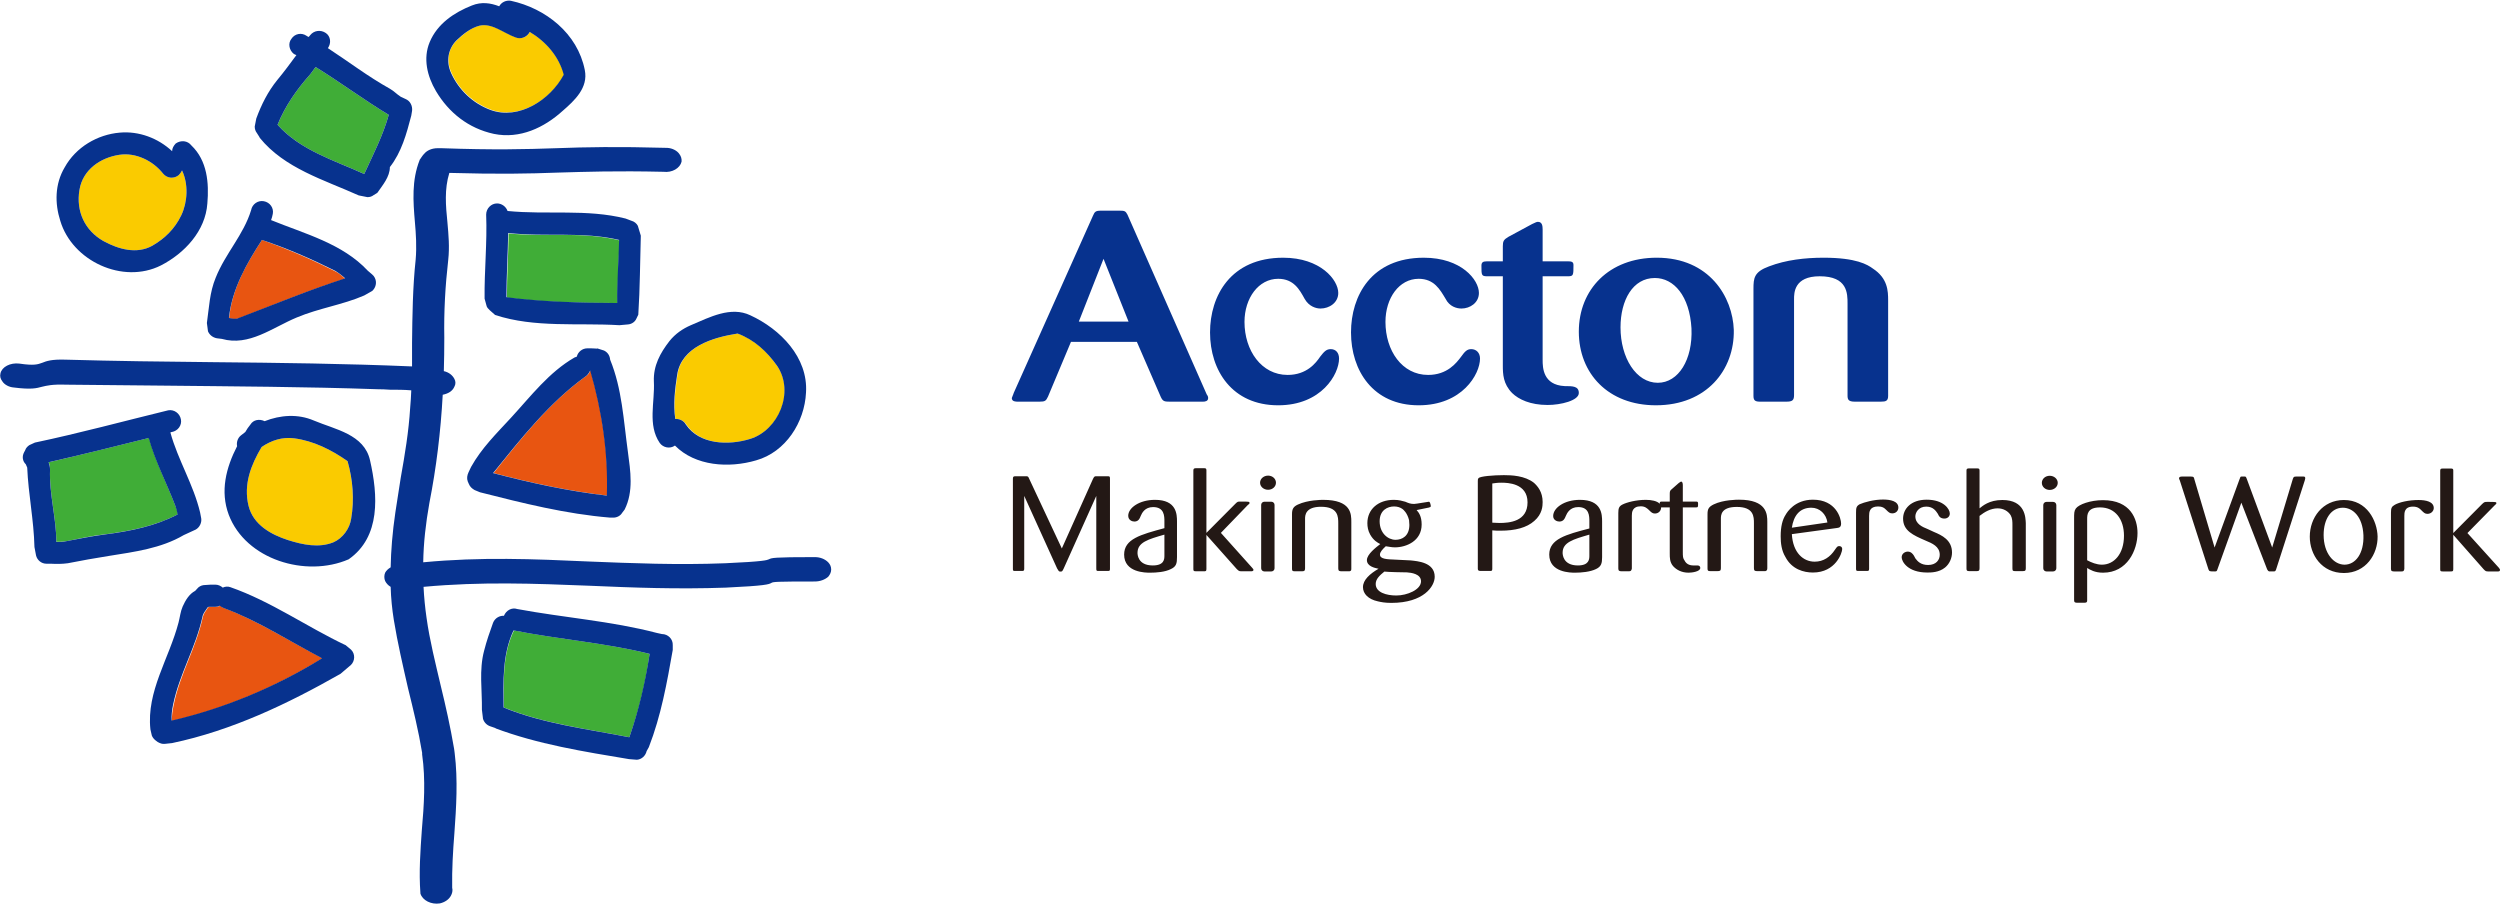
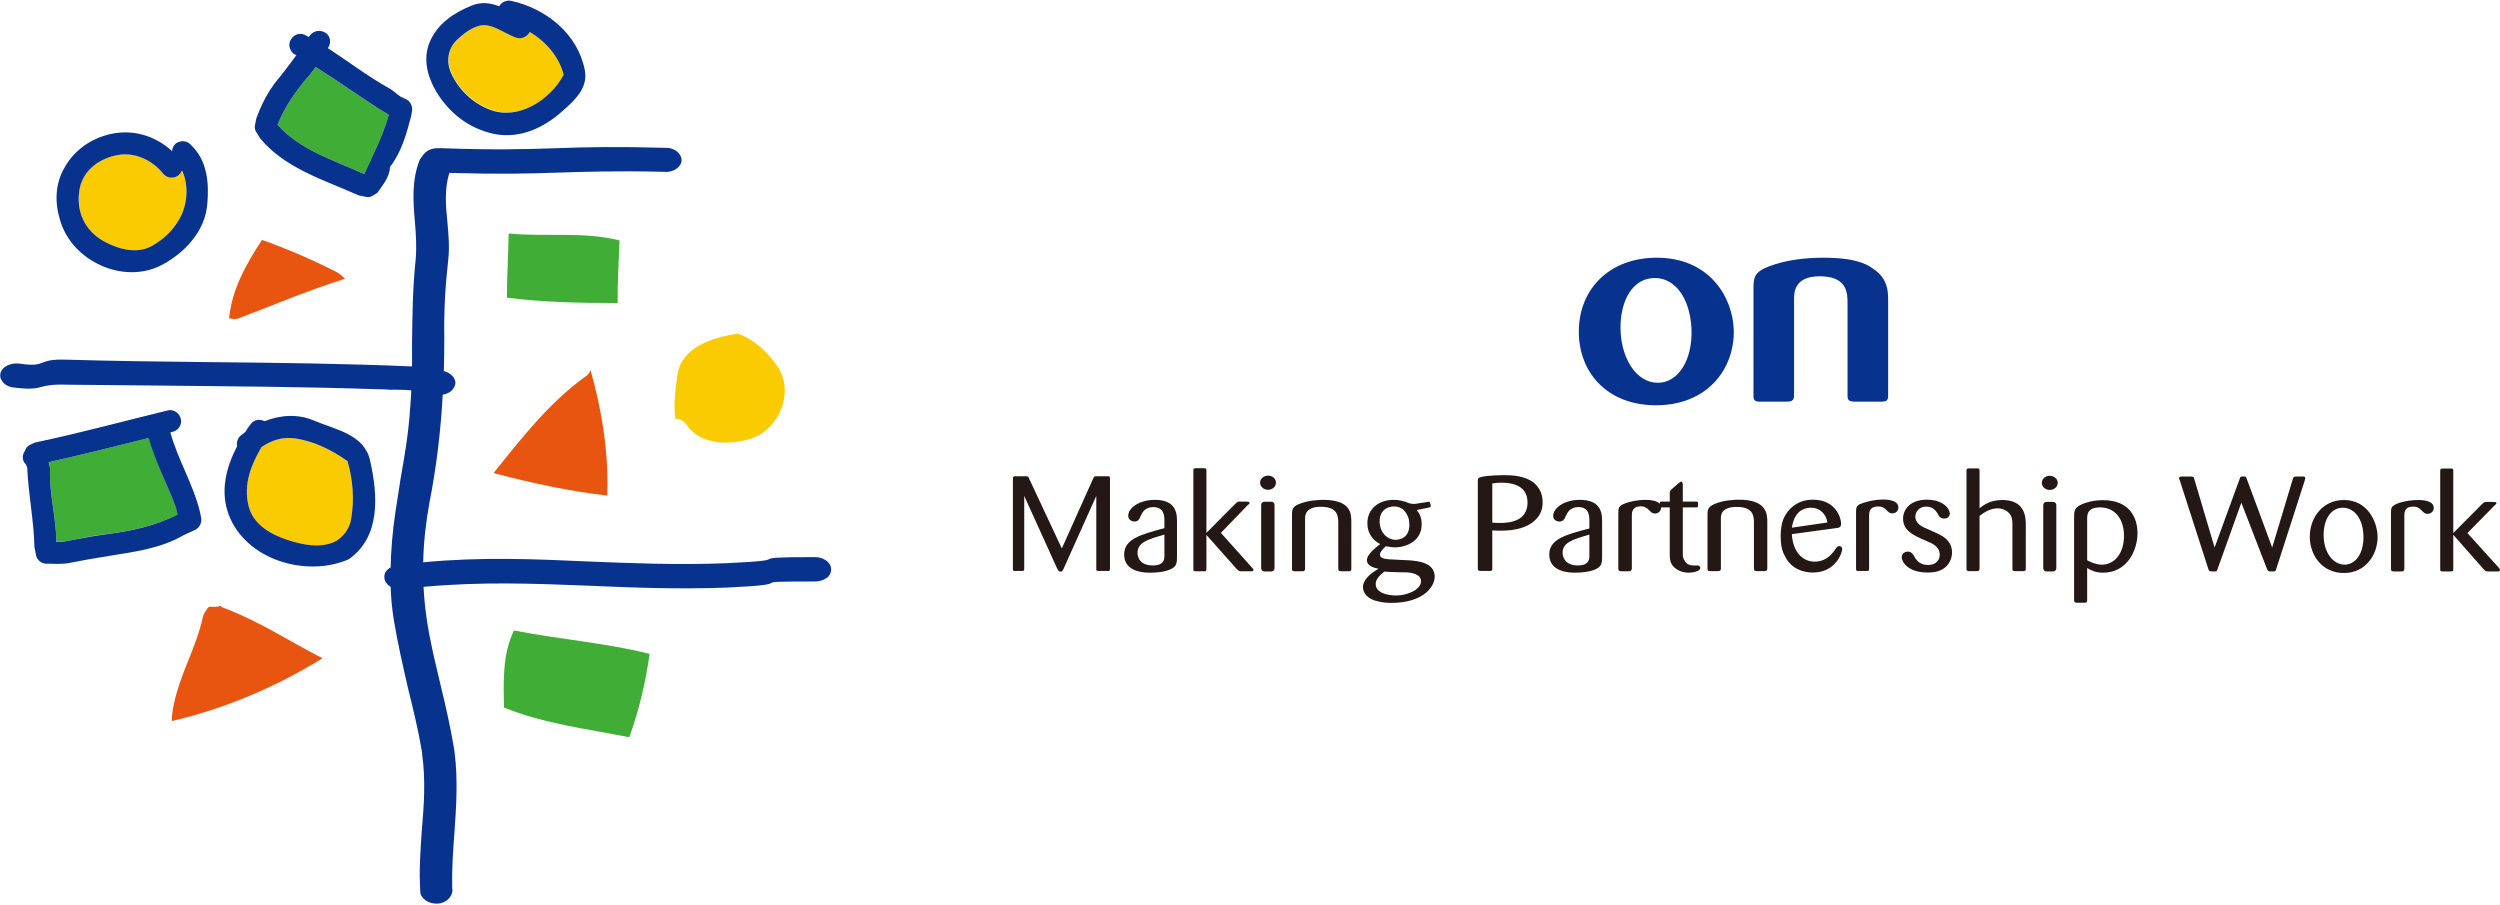
<svg xmlns="http://www.w3.org/2000/svg" version="1.2" viewBox="0 0 1589 575" width="1589" height="575">
  <title>AcctonCSR2021-157-pdf-svg</title>
  <defs>
    <clipPath clipPathUnits="userSpaceOnUse" id="cp1">
      <path d="m-1144.02-1085.18h3877.34v2744.06h-3877.34z" />
    </clipPath>
  </defs>
  <style>
		.s0 { fill: #e85511 } 
		.s1 { fill: #facb00 } 
		.s2 { fill: #40ad37 } 
		.s3 { fill: #07328e } 
		.s4 { fill: #231815 } 
	</style>
  <g id="Clip-Path: Page 1" clip-path="url(#cp1)">
    <g id="Page 1">
      <path id="Path 5" class="s0" d="m151.8 202.3c-1.8 0.7-3.9 0.5-6.2 0 1.8-18.4 10.8-34.3 20.9-49.8 15.9 5.6 31.1 12.2 46.3 19.8 2.6 1.2 4.6 3 6.5 4.9-22.8 7.1-44.5 16.3-67.5 25.1zm-42.6 256c0-3.5 0.5-6.7 1.2-10.2 4.1-20.2 14.2-35.9 18.6-56.2 0.5-2.1 1.9-3.7 3.2-5.7l0.7-0.5h3.9q1.9 0 3.3-0.7 1.1 1.2 2.7 1.6c21.9 8.3 41.5 21.2 62.2 31.8-29.5 18.2-61.9 32-95.8 39.9zm276.8-143.3c-24.4-2.8-48.6-8.1-72.3-14.3 17.5-21.9 35.2-44.5 58-61.1 1.8-0.9 3-2.5 3.4-4.1h0.3c7.3 25.5 11.5 52.5 10.6 79.5z" />
      <path id="Path 6" class="s1" d="m287 46.3c-3.5-7.6-2.1-15.4 3.4-20.7 4.2-3.9 8.8-7.9 14.1-9.2 8.2-2.3 15.6 4.6 23.4 7.3 3.5 1.4 7.4-0.2 8.8-3.4 10.4 6 18.6 15.6 21.9 27.2-8.6 15.9-28.8 29-46.8 22.1-11-4.2-20-12.5-24.8-23.3zm-236.5 74.4c2.1-12.9 13.4-20.5 25.3-22.3 10.4-1.6 21.4 3.7 27.9 12 2.5 3 6.9 3.4 9.9 0.9 0.9-0.9 1.6-1.9 2.1-3 4.1 8.7 3.6 20-0.5 28.6-4.1 8.5-10.4 14.7-18.4 19.3-9.9 5.5-21.4 2.3-31.1-3-11.8-6.7-17.5-18.9-15.2-32.5zm426.2 158.3c-13.6 4.2-31.8 3.7-40.5-9.2-1.7-2.5-4.2-3.7-6.9-3.5-1.4-9.4 0-18.9 1.3-28.1 2.6-17.7 22.4-23.7 38.3-26.2 10.8 3.9 18.6 11.5 25 20.5 11.6 16.6 1.2 41-17.2 46.5zm-253.5 50.7c-0.9 6.2-5.3 12.4-11.3 15-9.2 3.7-19.3 1.6-28.8-1.4-10.8-3.5-22.1-9.7-25.1-21.7-3.4-13.8 1.6-26.2 8.3-37.5 6.2-4.2 13.1-6.5 20.7-5.5 12.2 1.6 23.7 7.3 33.9 14.5 3.4 11.9 4.4 24.4 2.3 36.6z" />
-       <path id="Path 7" class="s2" d="m231.5 110.6c-19.4-8.8-40.8-15.2-55.1-31.3 4.9-12 12-22.2 20.8-32.1q1.8-2.3 3.4-4.6c15.7 9.7 30.6 20.8 46.5 30.4-3.7 13.2-9.9 25.2-15.6 37.6zm162.3 42.2c-0.5 13.3-1.4 26.5-1.2 39.8-23.4 0-47.2-0.4-70.4-3.4 0-13.6 0.9-27.2 1.1-40.8 23.3 2.3 47.2-1.4 70.5 4.4zm6.2 315.8c-26.7-5.3-54.1-8.5-79.7-18.9-0.2-16.5-1.1-33.4 6.3-48.8q0 0 0-0.2c28.7 5.7 58 7.8 86.3 14.9-2.5 18-6.7 35.8-12.9 53zm-333.2-129c-8.5 0.9-16.3 2.8-24.8 4.4-2.1 0.4-4.2 0.4-6.2 0.4 0-15.4-4.6-30.6-4-46 0-1.6-0.2-3.3-0.9-4.6 21.4-4.9 42.6-10.2 63.8-15.5 4.1 15 11.3 28.8 16.8 43.3q1.2 2.6 1.6 5.3c-14.3 7.4-30.1 10.6-46.3 12.7z" />
+       <path id="Path 7" class="s2" d="m231.5 110.6c-19.4-8.8-40.8-15.2-55.1-31.3 4.9-12 12-22.2 20.8-32.1q1.8-2.3 3.4-4.6c15.7 9.7 30.6 20.8 46.5 30.4-3.7 13.2-9.9 25.2-15.6 37.6m162.3 42.2c-0.5 13.3-1.4 26.5-1.2 39.8-23.4 0-47.2-0.4-70.4-3.4 0-13.6 0.9-27.2 1.1-40.8 23.3 2.3 47.2-1.4 70.5 4.4zm6.2 315.8c-26.7-5.3-54.1-8.5-79.7-18.9-0.2-16.5-1.1-33.4 6.3-48.8q0 0 0-0.2c28.7 5.7 58 7.8 86.3 14.9-2.5 18-6.7 35.8-12.9 53zm-333.2-129c-8.5 0.9-16.3 2.8-24.8 4.4-2.1 0.4-4.2 0.4-6.2 0.4 0-15.4-4.6-30.6-4-46 0-1.6-0.2-3.3-0.9-4.6 21.4-4.9 42.6-10.2 63.8-15.5 4.1 15 11.3 28.8 16.8 43.3q1.2 2.6 1.6 5.3c-14.3 7.4-30.1 10.6-46.3 12.7z" />
      <path id="Path 8" fill-rule="evenodd" class="s3" d="m528.3 362c0 1.6-0.7 3.2-1.9 4.6-2.1 1.8-5.1 3-8.5 3-24.6 0-26.5 0.2-27.6 0.9-1.6 0.9-3.5 1.8-29 3-30.7 1.1-59.2 0-86.6-1.2-35.2-1.4-68.6-2.7-105.5 0.7q0.5 9.9 1.9 19.6c2 14.5 5.7 29 9 43.1 3.2 13.1 6.2 26.5 8.5 40.1l0.2 1.4 0.2 1.6c2.1 17 1 34.3-0.2 50.9-0.9 11.3-1.6 23-1.4 34.5 0.5 1.9 0 3.7-0.9 5.3-1.4 2.4-3.9 4-6.9 4.7-5.5 0.9-11.1-1.9-12.4-6.3v-0.4c-1-13.2 0-26.8 0.9-39.7 1.4-15.9 2.5-32.2 0.2-48.3v-1c-2.3-14-5.7-27.8-9-41.2-3.2-14.1-6.6-28.6-9-43.3-1.1-6.9-1.8-13.8-2-21-1.6-0.9-2.8-2.3-3.5-3.7-0.7-1.6-0.7-3.7 0-5.3q1.1-2 3.5-3.4c0.2-10.6 1.1-22.1 3-35 1.1-7.4 2.3-14.8 3.4-21.9 2.6-14.5 5.1-29.5 6-44.5q0.5-5.5 0.7-11.1c-4.6-0.4-9.2-0.4-13.6-0.4q-3.9-0.3-7.8-0.3c-45.8-1.6-92.1-1.8-136.8-2.3l-61.2-0.6c-8.8-0.3-12.2 0.6-15.2 1.3-3.7 1-6.9 1.9-18 0.5-3-0.2-6-1.8-7.3-3.9-1.2-1.6-1.7-3.2-1.2-5.1 0.9-4.1 6.2-6.9 12-6.2 9.4 1.4 11.7 0.5 14.5-0.5 2.7-1.1 6-2.3 14.9-2 31.4 0.9 63.1 1.3 94 1.6 41.2 0.4 83.8 0.9 126.2 2.7q0-7.6 0-14.9c0.2-17.3 0.4-35.3 2.3-53 0.7-8.1 0.2-16.2-0.5-24-1.1-12.9-2.1-26.3 3-39.2v-0.2l0.2-0.2c0 0 2.3-3.5 2.6-3.5 1.8-2.3 5-3.7 8.7-3.7h2.3c33.6 1.2 53 0.7 73.2 0 18.9-0.7 38.3-1.1 70.5-0.2 3.2 0.2 6.2 1.8 7.6 3.9 1.1 1.4 1.6 3.2 1.4 4.9-1 4.1-6 7.1-11.5 6.4-30.7-0.7-49.1 0-66.8 0.5-19.4 0.7-37.5 1.1-69.3 0.2-3.2 10.4-2.3 20.7-1.2 31.6 0.7 7.8 1.4 15.6 0.5 23.7-1.9 16.6-2.8 32.9-2.5 49.5q0 10.9-0.3 21.2c3.2 0.7 5.5 2.6 6.7 4.9 0.9 1.6 0.9 3.4 0 5-1.2 2.8-3.9 4.4-7.4 5.1-1.3 23.7-4.1 46.5-8.5 68.9-2.3 12.9-3.7 25.3-3.9 37.6 36.6-3.5 70.2-2.1 105.5-0.5 27.6 1.1 55.9 2.3 86.5 1.1 24.9-1.1 26.5-2 27.7-2.5 1.8-0.9 2.5-1.4 29.2-1.4 3.4 0 6.4 1.2 8.5 3.3 1.2 1.3 1.9 2.7 1.9 4.6zm-213.3-161.6q-0.2 0-0.2 0zm97.6 274.2v0.3c0 0 0 0 0-0.3zm-97.6-274.2q-0.2 0-0.2 0zm97.6 274.2v0.3c0 0 0 0 0-0.3z" />
      <path id="Path 9" fill-rule="evenodd" class="s3" d="m235.2 292.6c5 22.1 6.9 48.6-13.6 62.9-27.2 11.8-65.4 0.2-76.2-28.3-5.6-15-1.7-30 5.3-43.6-0.5-2.5 0.4-5.3 2.5-6.9q1.4-1.1 2.7-2.1 1.4-2.5 3.3-4.8c1.8-3 5.7-3.7 9-2.1 9.9-3.9 21.1-4.8 31.3-0.4 13.5 5.7 32 8.7 35.7 25.3zm-14.3 0.5c-10.2-7.2-21.7-12.9-33.9-14.5-7.6-1-14.5 1.3-20.7 5.5-6.7 11.3-11.7 23.7-8.3 37.5 3 12 14.3 18.2 25.1 21.7 9.5 3 19.6 5.1 28.8 1.4 6-2.6 10.4-8.8 11.3-15 2.1-12.2 1.1-24.7-2.3-36.6zm-104.1 47c-14.5 8.5-31.1 10.6-47.9 13.3-8.7 1.4-16.8 2.8-25.8 4.6-3.7 0.5-7.1 0.5-10.8 0.3h-2.8c-3.2 0-5.9-2.3-6.6-5.3l-1-5.3c-0.4-17.1-3.9-33.7-4.6-50.5l-0.9-2.1c-2.1-2-2.5-5-1.1-7.6l0.7-1.3c0.4-1.4 1.6-2.6 2.7-3.3l3.5-1.6c28.5-6 56.4-13.6 84.7-20.5 3.7-0.7 7.4 1.9 8.1 5.8 0.7 3.7-1.9 7.3-5.8 8q-0.5 0-0.9 0.3c4.8 17.5 14.7 33.1 18.9 50.9l0.7 3.7c0.4 2.7-1 5.7-3.5 7.1zm-3.9-13.1q-0.5-2.8-1.4-5.3c-5.5-14.5-12.9-28.4-17-43.3-21.2 5.3-42.4 10.6-63.6 15.4 0.5 1.4 0.9 3 0.9 4.6-0.6 15.7 4 30.7 4 46.1 2 0 4.1 0 6.2-0.5 8.5-1.6 16.1-3.2 24.6-4.3 16.4-2.1 32-5.3 46.3-12.7zm201-241.9c-16.1-3.5-28.6-13.4-36.8-27.2-5.6-9.5-8.3-20.8-4-31.1 4.9-11.8 15.7-18.9 26.8-23.3 6.2-2.5 11.9-1.6 17.4 0.5 1.4-2.6 4.4-4 7.4-3.5 22.1 4.8 42.4 20.7 47 44 2.3 11.3-6.5 19.4-14.1 26-11.7 10.6-27.1 18-43.7 14.6zm-2.1-15.2c18 6.6 38-6.5 46.5-22.4-3-11.5-11.2-21-21.6-27.2-1.6 3.2-5.5 4.9-9 3.5-7.8-2.8-15.2-9.5-23.2-7.4-5.3 1.4-10.2 5.3-14.3 9.2-5.3 5.3-6.9 13.2-3.5 20.8 4.9 10.8 13.8 19.3 25.1 23.5z" />
      <path id="Path 10" fill-rule="evenodd" class="s3" d="m261.9 70.5l-0.5 3c-3 11.5-6.2 23.3-13.6 32.7 0 6.2-4.6 11.5-8 16.4l-2.3 1.4c-1.2 0.9-2.3 1.3-4 1.3l-5.5-1.1c-22-9.9-47.2-17.2-62.9-36.6-0.2 0-0.2-0.1-0.2-0.3q0.1 0.1 0.2 0.3 0 0 0 0 0 0 0.1 0l-1.9-3q-1.4-1.8-1.4-4.2l1-5.1c3.2-8.7 7.3-17 13.3-24.4 4.4-5.3 8.3-10.6 12.2-15.9q-0.7-0.2-1.6-0.7c-3-2.3-3.9-6.7-1.6-9.6 2.1-3.3 6.4-4.2 9.7-1.9q0.7 0.5 1.3 0.7 0.5-0.5 1-1.2c2.3-2.9 6.6-3.6 9.9-1.3 3 2 3.6 6.4 1.3 9.6 13.2 8.6 25.4 18 39.4 25.8 2.5 1.4 4.4 3.5 6.9 5.1l3 1.4c3 1.2 4.6 4.4 4.2 7.6zm-14.8 2.5c-15.9-9.6-30.8-20.7-46.5-30.4q-1.6 2.3-3.4 4.6c-8.8 9.9-15.9 20.1-20.8 32.1 14.3 16.1 35.7 22.5 55.1 31.3 5.7-12.4 11.9-24.4 15.6-37.6zm-208.8 67.3c-3.5-11-3.5-23.3 2.8-33.9 7.1-12.9 20.9-20.9 35-22.1 12.2-1.1 24.4 3.5 33.3 11.8 0-1.9 1-3.5 2.3-4.9 3.3-2.3 7.6-1.8 9.9 1.2 10.2 9.7 11.3 24 10.2 36.9-1.2 17.5-14.5 31.7-29.5 39.4-24.2 12.2-56.4-2.8-64-28.4zm27.4 12.9c9.7 5.3 21.2 8.5 31.1 3 8-4.6 14.3-10.8 18.4-19.3 4.1-8.6 4.6-19.9 0.5-28.6-0.5 1.1-1.2 2.1-2.1 3-3 2.5-7.4 2.1-9.9-0.9-6.5-8.3-17.5-13.6-27.9-12-11.9 1.8-23.2 9.4-25.3 22.3-2.3 13.6 3.4 25.8 15.2 32.5z" />
-       <path id="Path 11" fill-rule="evenodd" class="s3" d="m236.5 174.4c3 2.5 3.3 6.9 0.7 9.9-0.4 0.5-0.7 0.7-1.1 0.9l-4.6 2.6c-13.8 6-28.6 8-42.9 14-15.6 6.5-30.3 18.5-47.6 13.6l-3.2-0.4c-2.6-0.5-4.6-2.1-5.6-4.4l-0.7-5.3c1.4-9.7 1.7-19.4 5.6-28.8 6.2-15.5 17.7-27.2 22.5-42.9 0.7-3.9 4.4-6.4 8.1-5.7 3.9 0.7 6.4 4.3 5.7 8q-0.4 2.1-1.1 4c21.4 8.7 45.4 14.9 61.5 32.2zm-17.1 2.5c-2-1.8-4.1-3.4-6.4-4.8-15.2-7.6-30.6-14.3-46.5-19.6-9.9 15.2-19.1 31.4-21 49.6 2.3 0.4 4.4 0.9 6.2 0 23.1-8.8 44.7-17.8 67.7-25.2zm0.3 233.2q0 0 0 0l3.4 2.8c2.8 2.7 2.6 7.3-0.2 9.9-0.2 0.2-0.2 0.2-0.5 0.4l-6 5.1c-33.6 19.1-69 36-107 44l-4.6 0.5c-1.6 0.2-3-0.3-4.6-1.2l-1.2-0.9q-1.8-1.4-2.5-3.2l-0.9-3.9c-2.6-24.2 11.9-45 17.9-68 0.9-3.5 1.2-6.9 2.6-10.1 1.8-4 4.1-7.9 8-10l1.2-1.3c0.9-1.2 2.5-2.1 4.1-2.3l4.6-0.3h2.8c1.8 0 3.4 0.7 4.8 1.9 1.4-0.7 3.2-0.9 4.8-0.3 25.8 9 48.6 25.2 73.3 36.9zm0.2 0q0 0 0.2 0.2-0.2-0.2-0.4-0.2zm-15.2 8.3c-20.8-10.8-40.3-23.7-62.2-31.8q-1.6-0.5-2.8-1.6-1.3 0.7-3 0.7h-4.1l-0.7 0.4c-1.1 1.9-2.8 3.5-3.2 5.8-4.4 20.1-14.5 35.9-18.7 56-0.7 3.4-1.1 6.9-0.9 10.1 33.6-7.8 66.1-21.4 95.6-39.6zm117.9-284.3c25.1 2.5 50.4-1.4 75 4.8l3.7 1.4c1.8 0.5 3.2 1.6 4.1 3.2l1.9 6.3c-0.5 16.5-0.5 33.4-1.6 50.2l-1.2 2.5c-0.9 2.1-3 3.5-5.3 3.7l-5.5 0.5c-26.2-1.6-53.9 1.8-79-6.5l-3.4-3c-0.9-0.9-1.9-1.8-2.1-3l-1.2-4.4c-0.2-17.7 1.7-35.7 1-53.4 0-3.9 3.2-7.1 6.9-7.1 3 0 5.7 2 6.7 4.8zm0.4 14c-0.2 13.6-1.1 27.2-1.1 40.8 23.4 3 46.9 3.5 70.4 3.7-0.2-13.4 0.9-26.7 1.2-40.1-23.1-5.5-47-1.8-70.5-4.4zm-103.1 262.2q0.2 0 0.2 0 0 0-0.2 0z" />
-       <path id="Path 12" fill-rule="evenodd" class="s3" d="m387.8 329c-28.1-2.3-55.5-9.2-82.7-16.1l-3.4-1.4c-1.6-0.9-3-2.1-3.7-3.9l-0.7-1.6c-0.7-1.9-0.4-3.9 0.5-5.8l1.6-3.4c6.7-12 16.1-21.2 25.5-31.4 12.7-13.8 24-28.8 40.3-38.2q0.7-0.3 1.4-0.5c0.7-3 3.5-5.3 6.7-5.3 2.3 0 4.3 0 6.4 0.2-0.1 0-0.2 0-0.2-0.2l4.4 1.4c2.3 1.1 3.7 3.2 3.9 5.8 7.6 18.6 8.5 38.4 11.3 58.7 1.6 12 3.7 25.1-2.1 36.6l-1.6 2.1c-1.1 1.9-3.4 3-5.5 3zm-8.1-107.4q0 0 0 0 0 0 0 0zm-4.6 13.9c-0.7 1.6-1.8 3.2-3.4 4.1-22.8 16.6-40.6 39.2-58.3 61.1 23.7 6.2 47.9 11.5 72.3 14.3 0.9-27-3.2-54-10.6-79.5zm137.2 14c-0.9 18.9-12.9 37.8-31.7 43.1-17.3 5.1-38.7 3.7-51.6-9.4-3.2 2.3-7.6 1.3-9.7-1.7-7.8-11.5-3-25.8-3.7-39.1-0.4-9.9 4-18 9.9-25.6 3.7-4.6 8.3-7.8 13.6-10.1 12-5.1 25.4-12.2 37.8-6.3 19.1 8.8 36.8 26.8 35.4 49.1zm-18.4-17c-6.4-9-14.5-16.6-25.1-20.5-15.9 2.5-35.7 8.5-38.4 26.2-1.4 9.2-2.6 18.7-1.2 28.1 2.6-0.2 5.3 1 6.7 3.5 8.7 12.9 27.2 13.4 40.8 9.2 18.1-5.5 28.5-29.9 17.2-46.5zm-66.3 177.6v3c-3.7 21-7.4 41.7-15.2 61.8l-1.4 2.5c-0.7 3-3.2 5.3-6.2 5.5l-5-0.4c-28.8-4.8-57.9-9.4-85.5-19.8q0.4 0.2 1 0.2l-3.5-1.2c-2.3-0.7-4.1-2.5-4.8-4.8l-0.7-5.8c0.2-12.6-1.9-25.1 1.4-37.5 1.6-6.3 3.6-12 5.7-17.8 1.2-3 4.2-4.6 6.9-4.4 1.4-3.4 4.9-5.5 8.5-4.3 29.5 5.5 59.7 7.6 88.7 15.2l3.2 0.7c3.9 0 7.1 3.2 6.9 7.1zm-113.3 52.6q-0.5-0.1-0.9-0.3 0.4 0.2 0.9 0.3zm98.6-47.1c-28.6-7.1-57.8-9.2-86.4-14.9q-0.2 0.2-0.2 0.2c-7.1 15.4-6.4 32.3-6.2 48.8 25.5 10.4 52.9 13.6 79.9 18.9 6-17.2 10.1-35 12.9-53zm309.7-198.3h-41.9l-14.6 34.8c-1.3 2.7-1.8 3.2-5.5 3.2h-13.6c-1.3 0-3.9 0-3.9-2.3 0-0.3 1.2-2.8 1.2-3.2l50.4-112.7c1.1-2.5 1.6-3.2 5.1-3.2h11.9c3 0 3.7 0.2 4.9 2.5l50.4 114.3c0.7 0.9 0.9 1.6 0.9 2.3 0 2.1-2.1 2.3-3.4 2.3h-21c-3.4 0-4.4-0.2-5.7-3zm-5.3-12.9l-15.9-39.9-15.7 39.9zm95.1-27.2c-12.4 0-21.4 12.2-21.4 27.4 0 18.2 10.8 33.7 27.4 33.7 12.2 0 18-7.6 20.7-11.6 2.5-3.2 3.9-4.8 6.7-4.8 3.2 0 5.3 2.3 5.3 6 0 9.9-11.1 29.7-38.7 29.7-29.2 0-43.3-22.1-43.3-46.3 0-23.3 13.1-47.5 46.5-47.5 23.7 0 35 14.1 35 22.4 0 6.2-5.7 9.9-11.3 9.9-2.7 0-7.3-1.2-10.1-6.2-3.2-5.8-6.9-12.7-16.8-12.7zm89.3 0c-12.4 0-21.1 12.2-21.1 27.4 0 18.2 10.5 33.7 27.1 33.7 12.2 0 18-7.6 21-11.6 2.3-3.2 3.7-4.8 6.4-4.8 3.2 0 5.6 2.3 5.6 6 0 9.9-11.3 29.7-39 29.7-29 0-43-22.1-43-46.3 0-23.3 12.9-47.5 46.3-47.5 23.9 0 35 14.1 35 22.4 0 6.2-5.6 9.9-11.1 9.9-3 0-7.6-1.2-10.1-6.2-3.5-5.8-7.2-12.7-17.1-12.7zm78.8-1.6v53.2c0 4.8 0.2 15.9 14 16.6 5.1 0 9 0 9 4.4 0 4.8-11.5 7.6-19.8 7.6-11 0-18.4-3.5-22.6-7.6-5.7-5.8-5.9-12-5.9-17.5v-56.7h-9.9c-3.7 0-3.7-0.7-3.7-6.7 0-2.1 0.9-2.8 3.4-2.8h10.2v-9.6c0-3.3 0.6-4.2 3.6-6l15-8.1c2.3-1.1 3-1.4 3.7-1.4 2.8 0 3 2.8 3 4.9v20.2h15.6c2.3 0 4 0 4 2.3 0 6.5 0 7.2-3.5 7.2z" />
      <path id="Path 13" fill-rule="evenodd" class="s3" d="m1052.5 257.6c-30.4 0-49-20.3-49-46.8 0-26.9 19.3-47 49.5-47 33.6 0 48.3 25.1 49 45.9 0.5 25.3-17.2 47.9-49.5 47.9zm-0.7-80.9c-14 0-21.8 14.1-21.8 31.4 0 19.3 9.9 35.2 23.7 35.2 13.1 0 22.3-14.7 21.4-34.6-1.2-20.5-11.1-32-23.3-32zm148.3 74.9c0 3.2-1.4 3.7-4.6 3.7h-16.6c-4.1 0-4.6-1.4-4.6-3.9v-58.3c0-6.7 0-17.5-17.7-17.5-16.3 0-16.3 10.6-16.3 14.5v61c0 3.5-1.2 4.2-5.1 4.2h-16.4c-3.2 0-4.3-0.7-4.3-3.7v-68c0-6.9 0.4-10.8 9.9-14.3 10.8-4.1 22.8-5.5 34.7-5.5 20.8 0 27.9 4.4 31.3 6.9 9.5 6.2 9.7 14.3 9.7 20.3z" />
      <path id="Path 14" fill-rule="evenodd" class="s4" d="m696.8 315.2l-20.7 46.1c-0.9 1.8-0.9 2-2.1 2-1.1 0-1.1-0.4-2.1-2l-20.9-46.1v46.3c0 1.4-0.5 1.4-1.6 1.4h-4.6c-1 0-1-0.5-1-1.6v-56.9c0-1.4 0.3-1.7 1.7-1.7h6.4c1.4 0 1.6 0 2.3 1.7l20.7 44.2 19.8-44.2c0.9-1.7 0.9-1.7 2.6-1.7h6.4c1.4 0 1.8 0 1.8 1.4v57.4c0 1.4-0.2 1.4-1.8 1.4h-5.3c-1.4 0-1.6 0-1.6-1.6zm51.3 38.9c0 3.9-0.4 6-3.9 7.6-3.7 1.9-9.2 2.3-13.3 2.3-2.6 0-16.4 0-16.4-11.5 0-9.9 10.4-12.7 25.6-16.8v-4.2c0-3.4 0-9.2-7.2-9.2-5.3 0-7.1 3.9-7.8 5.5-0.7 1.7-1.4 3.7-4.1 3.7-1.4 0-3.9-0.9-3.9-3.7 0-5 7.1-10.1 17-10.1 13.8 0 14 9.2 14 13.8zm-8-14.3c-10.4 3-17.1 4.9-17.1 11.6 0 0.7 0 8 9.7 8 7.2 0 7.4-3.9 7.4-6.2zm35.9-1.1l19.8 22.1c0.5 0.7 0.9 0.9 0.9 1.4 0 0.9-1.1 0.9-1.4 0.9h-6.4c-1.4 0-1.6-0.3-2.8-1.4l-19.3-21.7v21.7c0 1.4-0.5 1.4-1.6 1.4h-5.1c-1.4 0-1.6-0.3-1.6-1.4v-62.7c0-1.1 0.5-1.4 1.6-1.4h5.1c0.9 0 1.6 0 1.6 1.2v39.9l18.4-18.5c1.4-1.4 1.6-1.4 3.2-1.4 5.6 0 5.8 0 5.8 1 0 0.4-0.5 0.7-1.2 1.3zm30-27.4c-2.8 0-5.1-2-5.1-4.5 0-2.5 2.3-4.5 5.1-4.5 2.8 0 5 2 5 4.5 0 2.5-2.2 4.5-5 4.5zm-4.4 9.6c0-1.1 0.9-2 2-2h4.5c1.1 0 2 0.9 2 2v40.3c0 1.1-0.9 2-2 2h-4.5c-1.1 0-2-0.9-2-2zm57.3 40.4c0 0.9 0 1.6-1.1 1.8h-5.1c-1.4 0-2.1-0.2-2.1-1.8v-28.6c0-4.2 0-10.6-11-10.6-9.9 0-10.1 5.5-10.1 7.6v31.6c0 1.6-0.7 1.8-1.9 1.8h-4.6c-1.4 0-1.8-0.2-1.8-1.6v-34.6c0-3.2 0.7-4.8 3.7-6.2 6.4-3 15.1-3 16.1-3 17.9 0 17.9 9 17.9 14.1zm41.5-37.1c1.4 1.6 3.2 3.9 3.2 9.2 0 10.4-9.7 14.5-17 14.5-2.3 0-4-0.5-5.8-0.7-2.1 1.9-3.7 3.7-3.7 5.3 0 2.8 4.2 3 9.7 3.2l9.9 0.5c4.1 0.5 15.2 1.1 15.2 10.4 0 6-6.9 16.6-27.6 16.6-4 0-6.5-0.5-8.6-1-6-1.3-9.4-4.8-9.4-9 0-4.6 4.4-8.5 9.9-11.7-2.5-0.5-7.4-1.6-7.4-5.5 0-3.7 5.8-8.1 8.5-10.2-1.8-0.9-4.3-2.3-6.4-6-1.4-2.5-1.8-5-1.8-7.3 0-8.8 6.9-14.8 16.8-14.8 3.4 0 5.3 0.7 7.3 1.2 2.1 0.9 3.3 1.4 5.6 1.4 1.3 0 8.7-1.4 9.4-1.4 0.9 0 1.2 2.5 1.2 2.7 0 0.7-0.3 0.7-1.2 1zm-26 47c0 5.3 6.7 7.3 13.1 7.3 6.9 0 15.7-3.7 15.7-9 0-4.8-6.3-5.5-9-5.7-2.1 0-12-0.2-14.3-0.5-2.8 2.3-5.5 4.6-5.5 7.9zm17-47.7c-1.4-1-3.2-1.6-5.3-1.6-4.1 0-9.2 2.3-9.2 9.4 0 7.6 5.3 11.8 10.1 11.8 4.2 0 8.8-2.4 8.8-9.5q0-1.4-0.2-3c-1.2-4.8-3.7-6.7-4.2-7.1zm47.9-17.8c0-0.7 0-1.4 0.5-1.8 0.9-1.2 9.6-1.9 16.1-1.9 4.8 0 13.3 0.3 19.1 4.9 2.3 2.1 5.5 5.7 5.5 12.2 0 2.5-0.2 7.6-5.3 12-4.8 4.3-12.2 6.2-21.4 6.2-2.1 0-3.4 0-5.3-0.2v24.4c0 1.4-0.4 1.4-1.6 1.4h-5.7c-1.4 0-1.9-0.3-1.9-1.4zm9.2 26.5c1.4 0 2.6 0.2 4.6 0.2 6.2 0 17.8-0.9 17.8-13.1 0-12.2-12.7-12.5-16.6-12.5-2.8 0-4.2 0.3-5.8 0.5zm69.8 21.9c0 3.9-0.5 6-3.9 7.6-3.7 1.8-9.2 2.3-13.4 2.3-2.5 0-16.3 0-16.3-11.5 0-9.9 10.6-12.7 25.5-16.6v-4.4c0-3.5 0-9.2-7.1-9.2-5.3 0-7.1 3.9-7.8 5.5-0.7 1.6-1.4 3.7-4.2 3.7-1.4 0-3.9-0.9-3.9-3.5 0-5.2 7.1-10.3 17-10.3 13.9 0 14.1 9.2 14.1 13.8zm-8.1-14.3c-10.3 3-17 4.9-17 11.5 0 0.7 0 8.1 9.7 8.1 7.1 0 7.3-3.9 7.3-6.2zm27 21.6c-0.3 1.4-0.7 1.7-1.9 1.7h-4.6c-1.4 0-2.1-0.3-2.1-1.7v-35.4c0-3 0.5-4.2 2.6-5.3 2.7-1.4 8.7-3 14.9-3 3.5 0 7.2 0.7 8.8 2.5 0-1.2 0.2-1.4 1.4-1.4h5v-5.1c0-1.6 0.3-2 1.4-2.9l4.2-3.7c0.9-0.7 1.4-1 1.6-1 0.9 0 1.1 1.2 1.1 2.3v10.4h8.1c1.1 0 1.6 0 1.6 1.2 0 2.3 0 2.5-1.4 2.5h-8.3v27.9c0 3.4 0 4.4 1.2 6 0.9 1.8 2.7 3 5.5 3 0.5 0 2.1 0 2.5 0 1.7 0 1.9 1.1 1.9 1.6 0 2.3-5.3 3-7.4 3-4.6 0-7.8-1.9-9.9-4.2-2.1-2.5-2.1-5.3-2.1-8v-29.3c-0.1 0-5.3 0-5.5 0q0 0 0 0.2c0 1.9-1.6 3.7-3.9 3.7-1.6 0-2.3-0.7-3.9-2.3-1.2-1.1-2.5-2.3-5.1-2.3-5.5 0-5.7 3.9-5.7 6zm86.1-0.2c0 0.9-0.3 1.6-1.2 1.8h-5.3c-1.3 0-2-0.2-2-1.8v-28.6c0-4.1 0-10.4-10.9-10.4-10.1 0-10.1 5.3-10.1 7.6v31.4c0 1.6-0.7 1.8-2.1 1.8h-4.6c-1.4 0-1.8-0.2-1.8-1.6v-34.6c0-3.2 0.7-4.6 3.9-6.2 6.2-3 15-3 16.1-3 17.7 0 18 9.2 18 14.1zm15.6-21.7c0.7 12 7.4 17.5 14.5 17.5 5.6 0 9.9-3 12.9-7.6 1.4-2 1.6-2.3 2.8-2.3 0.5 0 1.8 0.3 1.8 1.9 0 2.3-4.1 14.9-18.6 14.9-5.8 0-13.4-2-17.5-9.9-2.5-4.1-3-8.9-3-13.1 0-6.2 1.1-10.6 3.2-13.8 0.9-1.6 5.8-9.5 17.3-9.5 14.7 0 17.9 11.8 17.9 15.2 0 2.6-1.6 2.6-2.7 2.8zm22.6-7.4c-0.7-5.3-4.9-9.4-10.2-9.4-7.6 0-11.3 5.3-12.4 12.7zm26.5 29.5c0 1.3-0.5 1.3-1.6 1.3h-4.9c-1.4 0-1.8 0-1.8-1.3v-35.8c0-3 0.2-4.1 2.3-5.3 3-1.3 9-3 14.9-3 4.6 0 9.7 1 9.7 5.1 0 1.9-1.4 3.7-3.9 3.7-1.6 0-2.3-0.7-3.9-2.3-1.2-1.2-2.3-2.1-5.1-2.1-5.5 0-5.7 3.7-5.7 6zm41.2-23.5c5 2.1 11.5 5.1 11.5 13.1 0 3.5-1.6 7.2-4.4 9.5-3.9 3.2-9 3.2-11.3 3.2-12.6 0-16.3-7.1-16.3-9.7 0-2.3 2.1-3.6 3.9-3.6 2.1 0 3.2 1.6 3.7 2.3 0.2 0.4 0.7 1.1 1.1 2 1.4 1.9 3.5 4.2 8.1 4.2 5.1 0 7.4-3.2 7.4-6.5 0-5.3-4.9-7.3-9-9-7.8-3.4-14.3-6.2-14.3-14 0-6 4.8-12 15-12 10.8 0 14.7 6 14.7 8.8 0 2-1.6 3.2-3.4 3.2-2.6 0-3.5-1.4-4.2-3-1.1-1.6-2.8-4.6-7.4-4.6-5 0-6.9 3.9-6.9 6.2 0 4.8 4.4 6.7 7.9 8.1zm49.9-4.4c0-1.9 0-4.2-1.1-6.2-1.6-2.6-4.6-4.4-8.3-4.4-4.4 0-8.3 2.3-11.5 4.8v33.2c0 1.4-0.3 1.9-1.6 1.9h-5.1c-1.4 0-1.6-0.5-1.6-1.7v-62.2c0-0.9 0.2-1.4 1.6-1.4h5.1c1.3 0 1.6 0.3 1.6 1.4v24c1.8-1.4 6-5.3 14.5-5.3 14.7 0 14.7 11.3 14.9 14.7v28.6c0 1.4-0.2 1.9-1.8 1.9h-4.6c-1.6 0-2.1 0-2.1-1.7zm23.7-22.3c-2.8 0-5-2-5-4.5 0-2.5 2.2-4.5 5-4.5 2.8 0 5.1 2 5.1 4.5 0 2.5-2.3 4.5-5.1 4.5zm-4.1 9.6c0-1.1 0.9-2 2-2h4.3c1.1 0 2 0.9 2 2v40.2c0 1.1-0.9 2-2 2h-4.3c-1.1 0-2-0.9-2-2zm19.6 8.9c0-3.7 0-5.1 1.1-6.7 1.9-2.6 9.2-5.3 17.3-5.3 17.5 0 21.9 12 21.9 20.9 0 10.9-6.5 25.2-21.9 25.2-5.3 0-8.3-1.9-10.1-3v20.7c0 0.9-0.3 1.4-1.7 1.4h-4.6c-1.3 0-2-0.2-2-1.6zm8.3 26.2c2.7 1.4 5.9 2.8 9.4 2.8 7.6 0 14-6.7 14-18.4 0-10.4-5.5-18-15.2-18-8.2 0-8.2 4.6-8.2 7.6zm98-36.6l-15.2 42.4c-0.4 1.1-0.4 1.3-1.8 1.3-3 0-3.4 0-3.9-1.3l-18.2-56.5c-0.5-1.1-0.5-1.1-0.5-1.4 0-0.9 1-1.1 1.7-1.1h5.9c1.4 0 1.9 0.2 2.1 1.6l12.9 43.5 15.7-43c0.7-1.9 0.7-2.1 1.3-2.1h2.3c0.5 0 0.7 0.2 1.2 1.6l16.1 43.5 13.1-43.5c0.5-1.4 0.7-1.6 2.1-1.6h4.8c0.5 0 1 0.2 1 0.9 0 0.5 0 0.5-0.3 1.6l-18.2 56.5c-0.4 1.1-0.6 1.3-1.6 1.3h-2.7c-0.7-0.2-0.9-0.4-1.4-1.3zm65.2 44.7c-14.1 0-21.7-11.6-21.7-23.1 0-12 8.1-23.3 21.7-23.3 14.7 0 21.1 13.2 21.4 23.1 0.2 11.3-7.4 23.3-21.4 23.3zm-0.7-41.5c-7.4 0-12.2 7.1-12.2 17.3 0 11.9 6.6 18.9 13.3 18.9 6.9 0 12.4-7 12-18.7-0.5-11.8-6.7-17.5-13.1-17.5zm39.1 38.9c-0.2 1.4-0.7 1.6-1.8 1.6h-4.6c-1.4 0-2.1-0.2-2.1-1.6v-35.7c0-3 0.4-3.9 2.5-5.1 2.8-1.6 8.8-3 15-3 4.6 0 9.7 1 9.7 5.1 0 1.9-1.7 3.7-4 3.7-1.6 0-2.3-0.7-3.9-2.3-1.1-1.2-2.5-2.3-5.3-2.3-5.5 0-5.5 3.9-5.5 6zm40.1-22.8l20 22.1c0.5 0.7 0.7 0.9 0.7 1.4 0 0.9-0.9 0.9-1.2 0.9h-6.4c-1.4 0-1.6-0.2-2.8-1.4l-19.3-21.9v21.9c0 1.4-0.5 1.4-1.9 1.4h-4.8c-1.4 0-1.6-0.2-1.6-1.4v-62.7c0-1.1 0.5-1.3 1.6-1.3h4.8c1.2 0 1.9 0 1.9 1.1v39.9l18.4-18.5c1.4-1.3 1.6-1.3 3.2-1.3 5.6 0 5.8 0 5.8 0.9 0 0.4-0.5 0.7-1.2 1.4z" />
    </g>
  </g>
</svg>